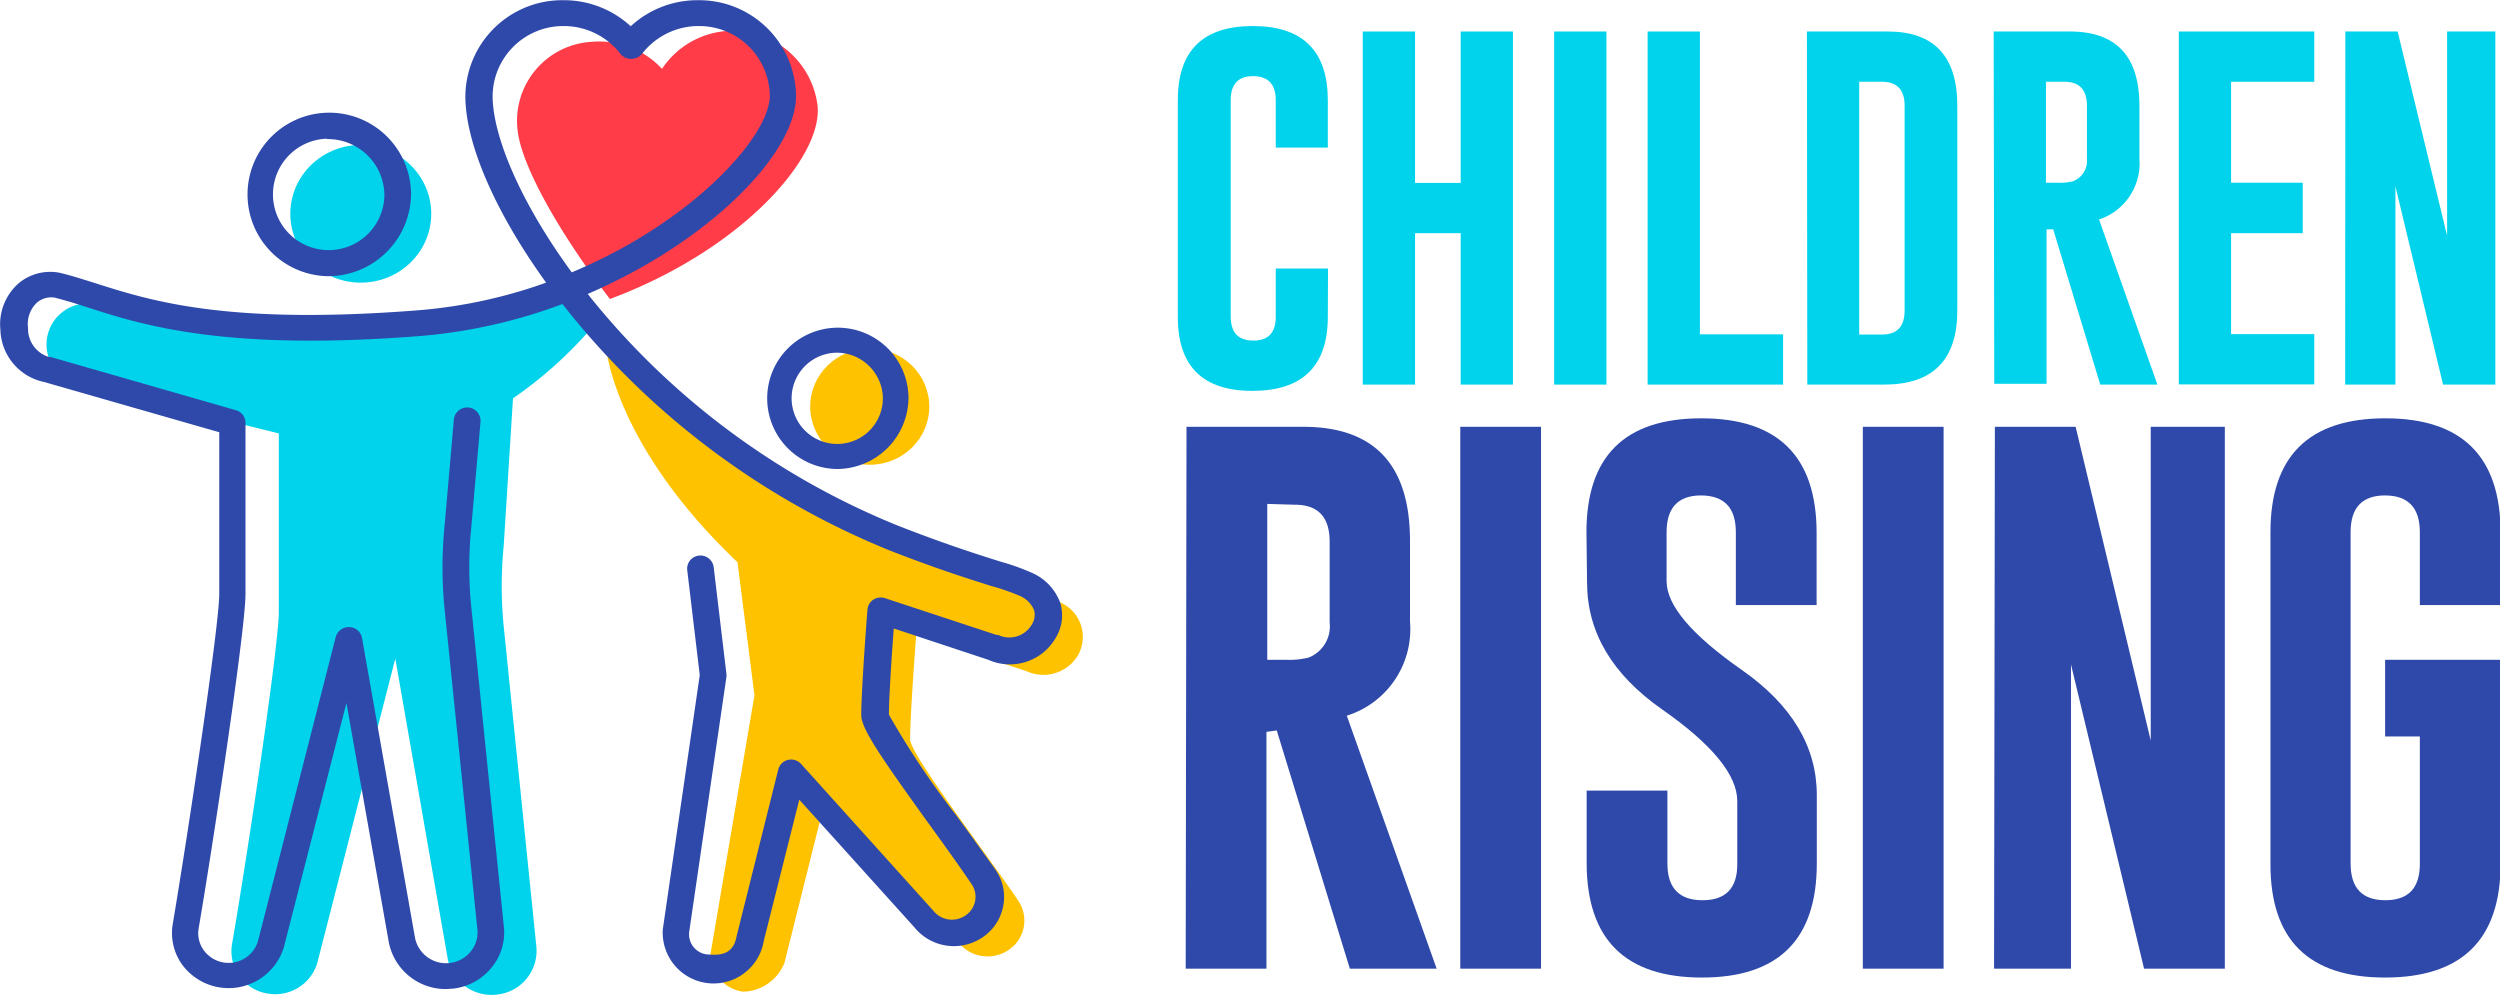
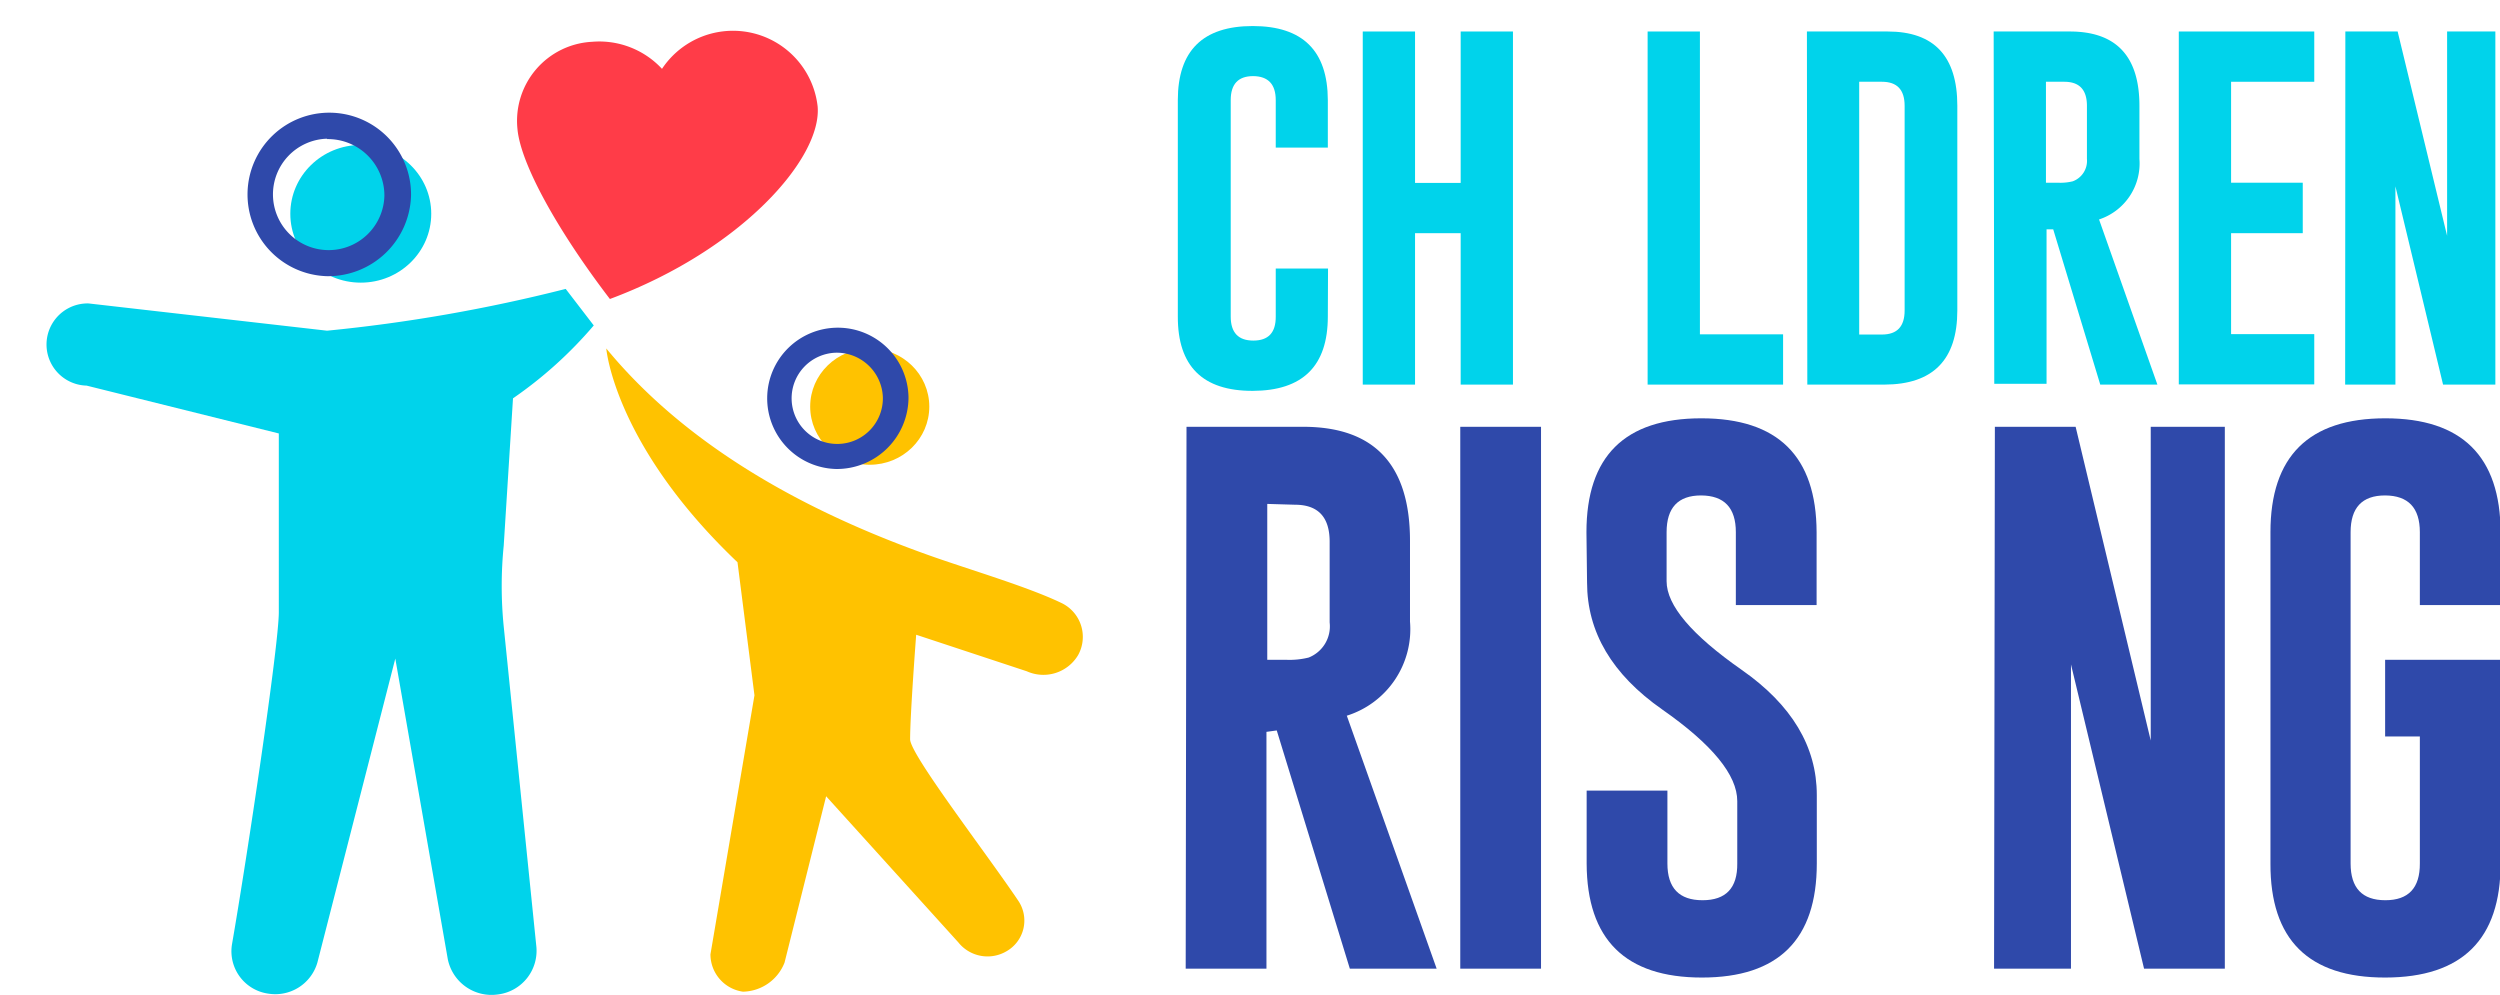
<svg xmlns="http://www.w3.org/2000/svg" id="Layer_1" data-name="Layer 1" viewBox="0 0 123.83 49.27">
  <defs>
    <style>.cls-1{fill:#ffc200;}.cls-2{fill:#00d3eb;}.cls-3{fill:#ff3c48;}.cls-4{fill:#2f49aa;}</style>
  </defs>
  <title>RG-logo</title>
  <path class="cls-1" d="M70.67,30.17l.84,6.59L69.33,49.59a1.87,1.87,0,0,0,1.61,1.85h0A2.26,2.26,0,0,0,73,50l2.06-8.24L81.61,49a1.85,1.85,0,0,0,2.38.44h0a1.75,1.75,0,0,0,.59-2.5c-1.62-2.41-5.36-7.25-5.36-8,0-1.25.3-5.18.3-5.18L85,35.57a2,2,0,0,0,2.54-.8h0a1.86,1.86,0,0,0-.84-2.59c-1.69-.81-4.53-1.64-6.53-2.35-7.85-2.79-12.85-6.42-16-10.25C64.17,19.57,64.55,24.35,70.67,30.17Z" transform="translate(-34.14 -2.32)" />
  <ellipse class="cls-2" cx="17.87" cy="10.59" rx="3.49" ry="3.41" />
  <ellipse class="cls-1" cx="43.08" cy="20.14" rx="2.95" ry="2.88" />
  <path class="cls-2" d="M63.55,18.44a20.58,20.58,0,0,1-4,3.61l-.46,7.3a20.22,20.22,0,0,0,0,4l1.61,15.79a2.18,2.18,0,0,1-1.92,2.44h0a2.21,2.21,0,0,1-2.46-1.75L53.72,34.94,49.86,50a2.17,2.17,0,0,1-2.41,1.54,2.12,2.12,0,0,1-1.82-2.44c.74-4.26,2.32-14.8,2.32-16.46V23.79l-9.52-2.37a2,2,0,0,1,.1-4.07l11.81,1.35a79.29,79.29,0,0,0,11.82-2.07" transform="translate(-34.14 -2.32)" />
  <path class="cls-3" d="M74.64,7.6a4.22,4.22,0,0,0-7.71-1.87,4.24,4.24,0,0,0-3.46-1.34,3.92,3.92,0,0,0-3.7,4.31c.15,1.73,2,5.06,4.58,8.43C70.87,14.7,74.85,10.16,74.64,7.6Z" transform="translate(-34.14 -2.32)" />
  <path class="cls-4" d="M50.34,16A4.05,4.05,0,1,1,54.5,12,4.11,4.11,0,0,1,50.34,16Zm0-6.81A2.76,2.76,0,1,0,53.18,12,2.8,2.8,0,0,0,50.34,9.21Z" transform="translate(-34.14 -2.32)" />
  <path class="cls-4" d="M75.55,25.55A3.5,3.5,0,1,1,79.14,22,3.55,3.55,0,0,1,75.55,25.55Zm0-5.76A2.26,2.26,0,1,0,77.87,22,2.29,2.29,0,0,0,75.55,19.79Z" transform="translate(-34.14 -2.32)" />
-   <path class="cls-4" d="M56.23,51.31A2.87,2.87,0,0,1,53.4,49L51.3,37.14l-3.1,12.1a2.86,2.86,0,0,1-5,.91,2.68,2.68,0,0,1-.5-2.08C43.42,43.81,45,33.33,45,31.73v-8l-8.68-2.49a2.72,2.72,0,0,1-2.16-2.58,2.7,2.7,0,0,1,.93-2.33,2.44,2.44,0,0,1,2-.5c.56.13,1.14.32,1.75.51,2.76.88,6.53,2.09,16,1.35a24.6,24.6,0,0,0,6.35-1.37c-2.54-3.52-4-6.91-4-9.25a4.8,4.8,0,0,1,4.86-4.74,4.88,4.88,0,0,1,3.33,1.29,4.87,4.87,0,0,1,3.33-1.29,4.8,4.8,0,0,1,4.86,4.74c0,2.84-4.26,7.2-10.32,9.81A37.71,37.71,0,0,0,78.75,28.41c2.37.92,3.91,1.4,4.92,1.72a11.32,11.32,0,0,1,1.62.58,2.6,2.6,0,0,1,1.37,1.48,2.13,2.13,0,0,1-.22,1.71A2.62,2.62,0,0,1,83.09,35l-4.68-1.55c-.09,1.2-.24,3.38-.24,4.27a41.78,41.78,0,0,0,3.3,4.94c.74,1,1.45,2,2,2.77a2.35,2.35,0,0,1,.34,1.87,2.41,2.41,0,0,1-1.15,1.54,2.52,2.52,0,0,1-3.23-.59l-5.7-6.32-1.76,7a2.52,2.52,0,0,1-5-.58v0L68.8,35.76l-.62-5.2a.65.65,0,0,1,.58-.72.66.66,0,0,1,.73.57l.63,5.28a.64.64,0,0,1,0,.17l-1.84,12.6a1,1,0,0,0,1,1.14c1,.09,1.25-.39,1.35-.93v0l2.06-8.24a.65.65,0,0,1,.48-.47.67.67,0,0,1,.65.2l6.55,7.27,0,0a1.18,1.18,0,0,0,1.52.28,1.12,1.12,0,0,0,.54-.72,1.1,1.1,0,0,0-.16-.87c-.5-.74-1.19-1.71-1.93-2.73-2.7-3.74-3.54-5-3.54-5.65,0-1.25.29-5.06.31-5.23a.64.64,0,0,1,.29-.49.68.68,0,0,1,.58-.07l5.52,1.82.08,0a1.29,1.29,0,0,0,1.67-.52.89.89,0,0,0,.11-.71,1.33,1.33,0,0,0-.72-.71,10.86,10.86,0,0,0-1.42-.49c-1-.32-2.6-.81-5-1.75A39.39,39.39,0,0,1,62,17.38a26.27,26.27,0,0,1-7,1.58c-9.72.77-13.8-.54-16.51-1.41-.61-.2-1.14-.36-1.65-.49a1.1,1.1,0,0,0-.86.24,1.45,1.45,0,0,0-.45,1.27A1.45,1.45,0,0,0,36.56,20l.08,0,9.19,2.64a.65.65,0,0,1,.47.62v8.48c0,1.78-1.65,12.67-2.32,16.56a1.43,1.43,0,0,0,.27,1.11,1.52,1.52,0,0,0,2.67-.48l3.85-15.06a.67.67,0,0,1,.67-.49.66.66,0,0,1,.63.53L54.7,48.79a1.57,1.57,0,0,0,2.77.64,1.48,1.48,0,0,0,.31-1.13L56.16,32.48a20.87,20.87,0,0,1,0-4.11l.46-5.26a.66.66,0,0,1,1.32.11l-.46,5.26a19.6,19.6,0,0,0,0,3.87l1.61,15.8a2.73,2.73,0,0,1-.58,2.07,2.88,2.88,0,0,1-1.93,1.07Zm5.84-47.7a3.5,3.5,0,0,0-3.53,3.45c0,2,1.38,5.28,3.92,8.75,6-2.5,9.81-6.75,9.81-8.75a3.5,3.5,0,0,0-3.53-3.45A3.54,3.54,0,0,0,65.93,5a.7.7,0,0,1-1.05,0A3.54,3.54,0,0,0,62.08,3.61Z" transform="translate(-34.14 -2.32)" />
  <path class="cls-2" d="M99.91,18q0,3.67-3.72,3.68T92.48,18V7.28q0-3.67,3.71-3.67t3.72,3.67V9.63H97.33V7.28q0-1.18-1.12-1.19h0q-1.11,0-1.11,1.19V18q0,1.19,1.12,1.19T97.33,18V15.62h2.59Z" transform="translate(-34.14 -2.32)" />
  <path class="cls-2" d="M101.64,3.88h2.59v7.5h2.26V3.88h2.59V21.37h-2.59v-7.5h-2.26v7.5h-2.59Z" transform="translate(-34.14 -2.32)" />
-   <path class="cls-2" d="M111.12,3.88h2.59V21.37h-2.59Z" transform="translate(-34.14 -2.32)" />
  <path class="cls-2" d="M115.75,21.37V3.88h2.59v15h4.12v2.49Z" transform="translate(-34.14 -2.32)" />
  <path class="cls-2" d="M123.64,3.88h4q3.45,0,3.45,3.68V17.7q0,3.66-3.61,3.67h-3.82Zm2.59,2.49V18.89h1.13q1.12,0,1.12-1.19V7.56q0-1.19-1.12-1.19Z" transform="translate(-34.14 -2.32)" />
  <path class="cls-2" d="M132.89,3.88h3.77q3.45,0,3.45,3.68v2.63a2.92,2.92,0,0,1-2,3L141,21.37h-2.83l-2.33-7.69-.33,0v7.65h-2.59Zm2.59,2.49v5h.59a2.55,2.55,0,0,0,.74-.07,1.08,1.08,0,0,0,.7-1.11V7.56q0-1.19-1.12-1.19Z" transform="translate(-34.14 -2.32)" />
  <path class="cls-2" d="M142.06,3.88h6.71V6.37h-4.12v5h3.55v2.5h-3.55v5h4.12v2.49h-6.71Z" transform="translate(-34.14 -2.32)" />
  <path class="cls-2" d="M150.31,3.88h2.59L155.35,14V3.88h2.39V21.37h-2.59l-2.36-9.82v9.82h-2.49Z" transform="translate(-34.14 -2.32)" />
  <path class="cls-4" d="M92.91,23.46h5.78q5.29,0,5.29,5.65v4a4.49,4.49,0,0,1-3.13,4.66L105.3,50.3H101L97.38,38.5l-.51.07V50.3h-4Zm4,3.82V35h.91a3.92,3.92,0,0,0,1.14-.11A1.66,1.66,0,0,0,100,33.15v-4q0-1.83-1.72-1.83Z" transform="translate(-34.14 -2.32)" />
  <path class="cls-4" d="M106.47,23.46h4V50.3h-4Z" transform="translate(-34.14 -2.32)" />
  <path class="cls-4" d="M112.72,28.68q0-5.64,5.69-5.64t5.71,5.64v3.61h-4V28.68q0-1.81-1.72-1.82h0q-1.71,0-1.71,1.82v2.43q0,1.79,3.72,4.39t3.72,6.2v3.39q0,5.65-5.69,5.65t-5.71-5.65V41.48h4v3.61q0,1.82,1.74,1.82t1.72-1.82V42q0-1.94-3.72-4.54t-3.72-6.29Z" transform="translate(-34.14 -2.32)" />
-   <path class="cls-4" d="M126.41,23.46h4V50.3h-4Z" transform="translate(-34.14 -2.32)" />
  <path class="cls-4" d="M132.95,23.46h4L140.67,39V23.46h3.67V50.3h-4l-3.62-15.07V50.3h-3.81Z" transform="translate(-34.14 -2.32)" />
  <path class="cls-4" d="M158,45.09q0,5.64-5.71,5.65t-5.69-5.65V28.68q0-5.64,5.69-5.64T158,28.68v3.61h-4V28.68q0-1.81-1.72-1.82h0q-1.71,0-1.71,1.82V45.09q0,1.82,1.72,1.82T154,45.09V38.8h-1.72V35H158Z" transform="translate(-34.14 -2.32)" />
</svg>